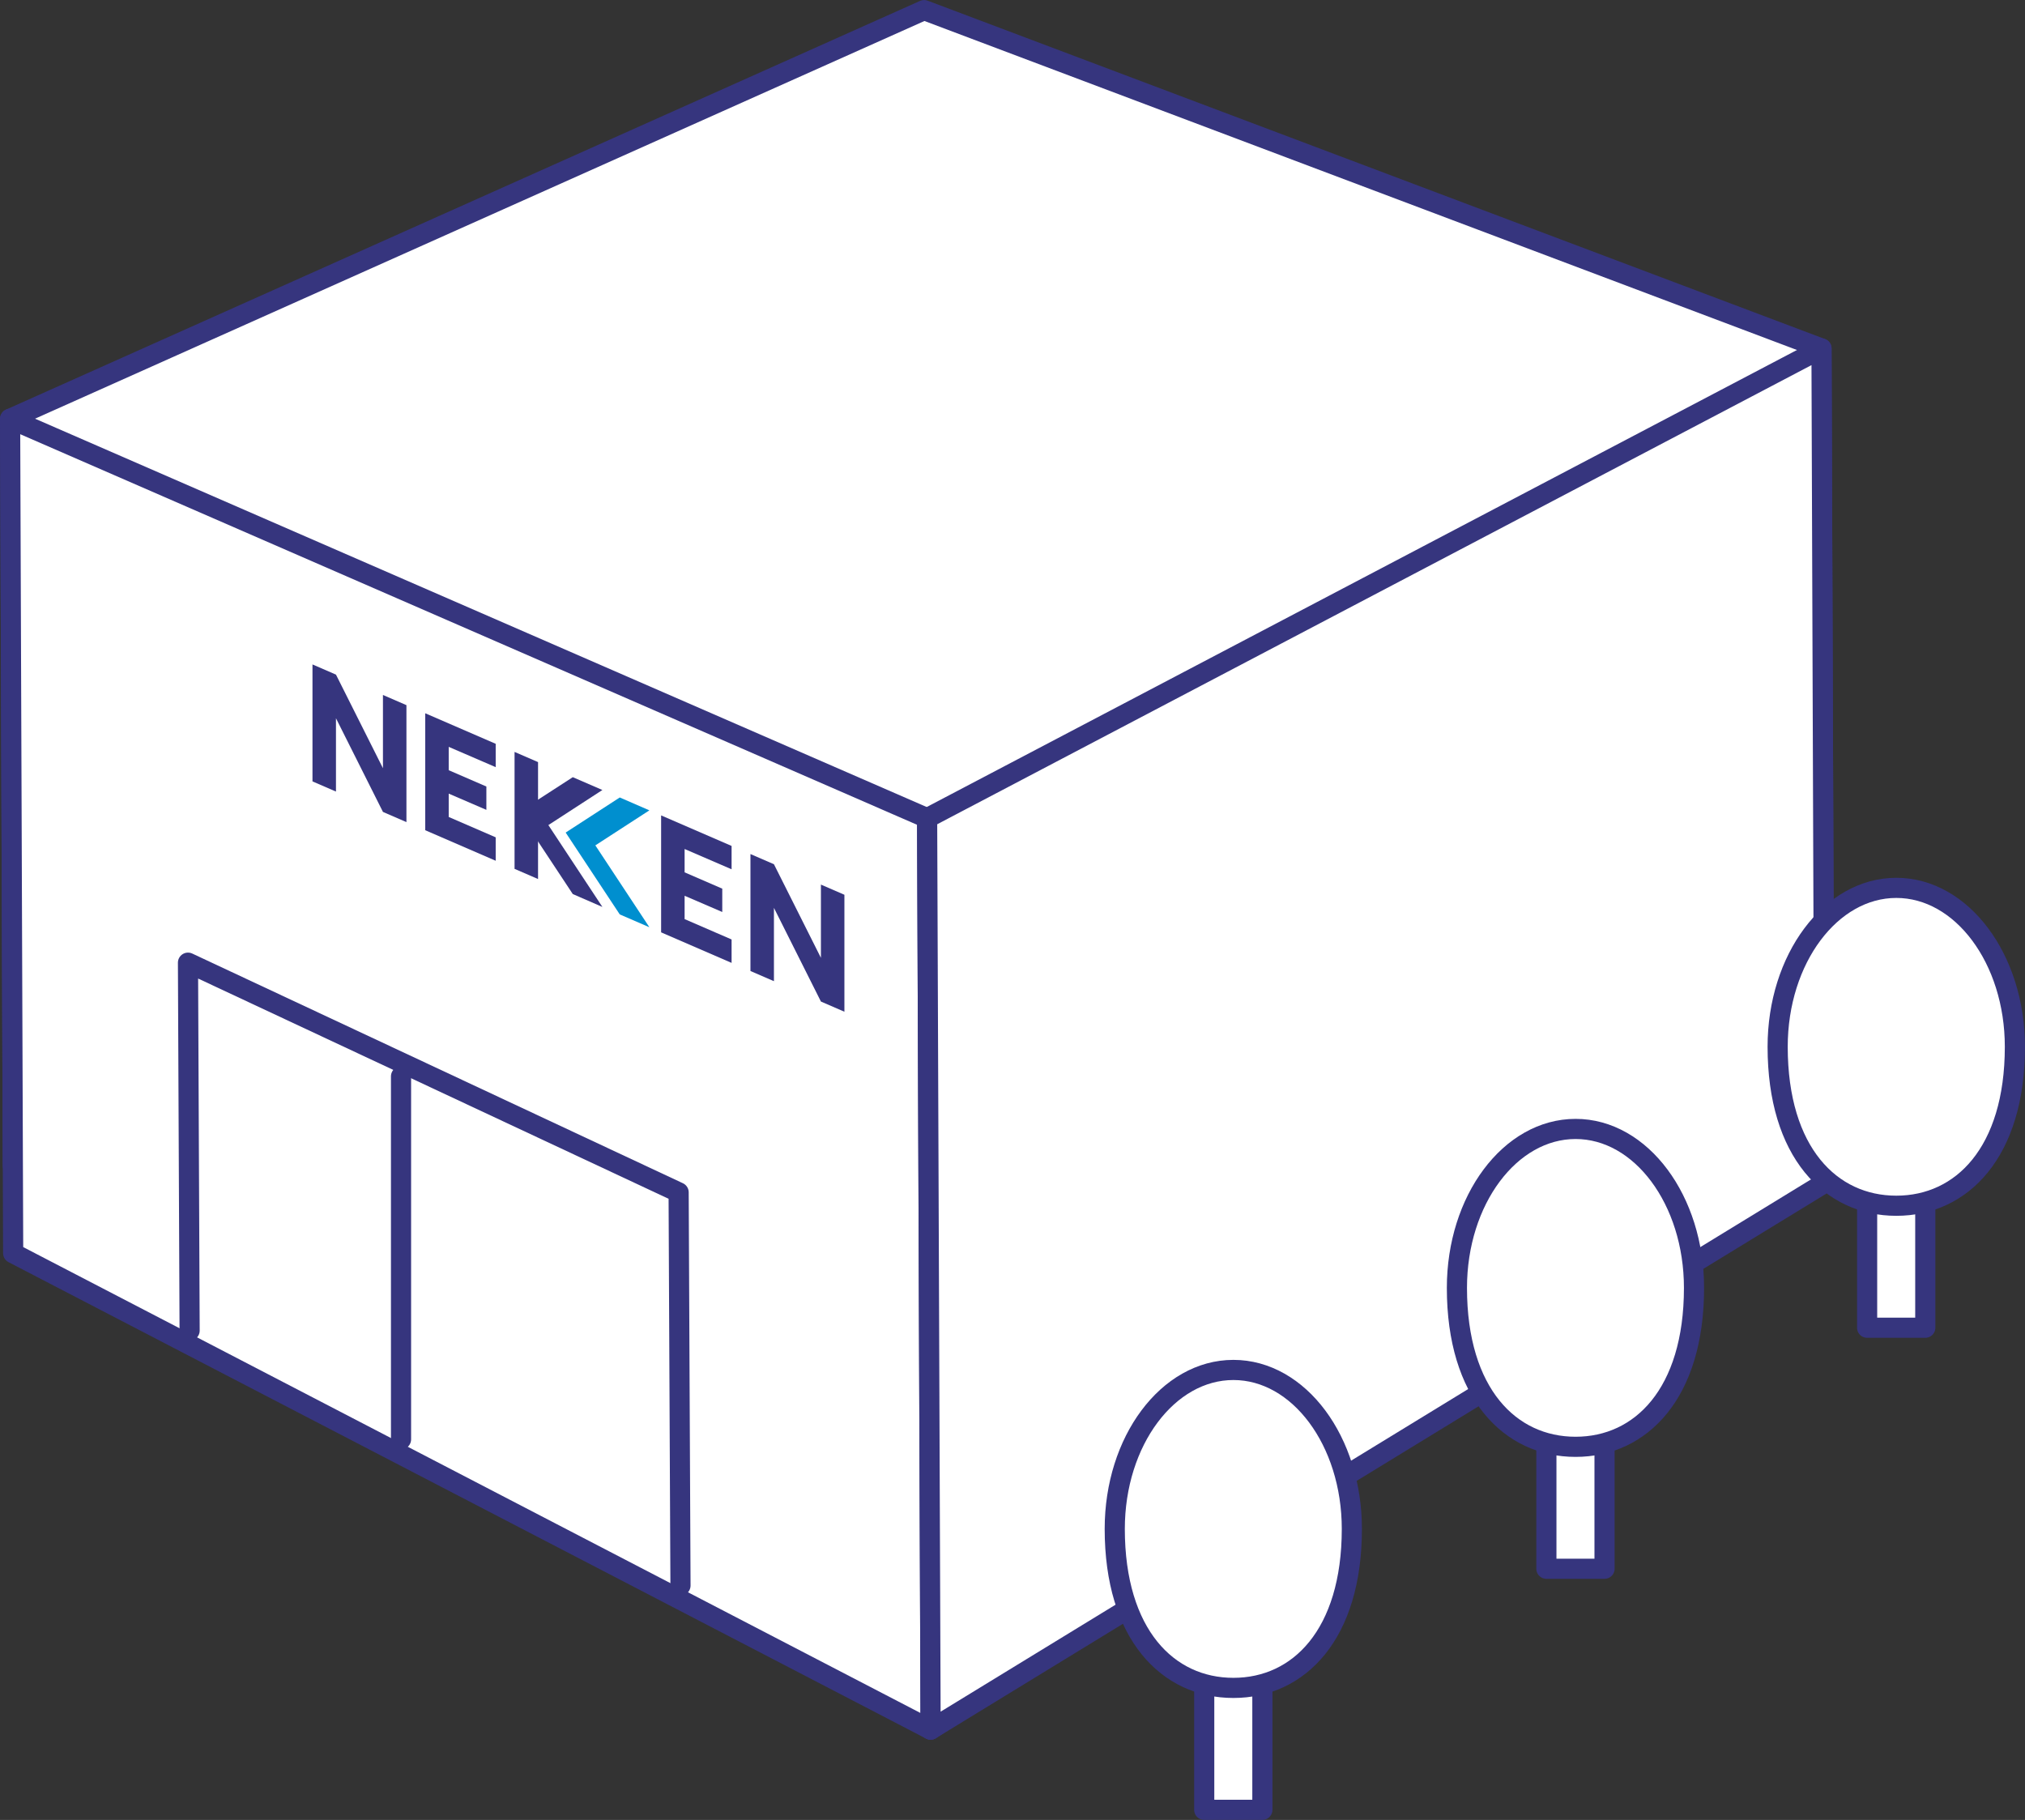
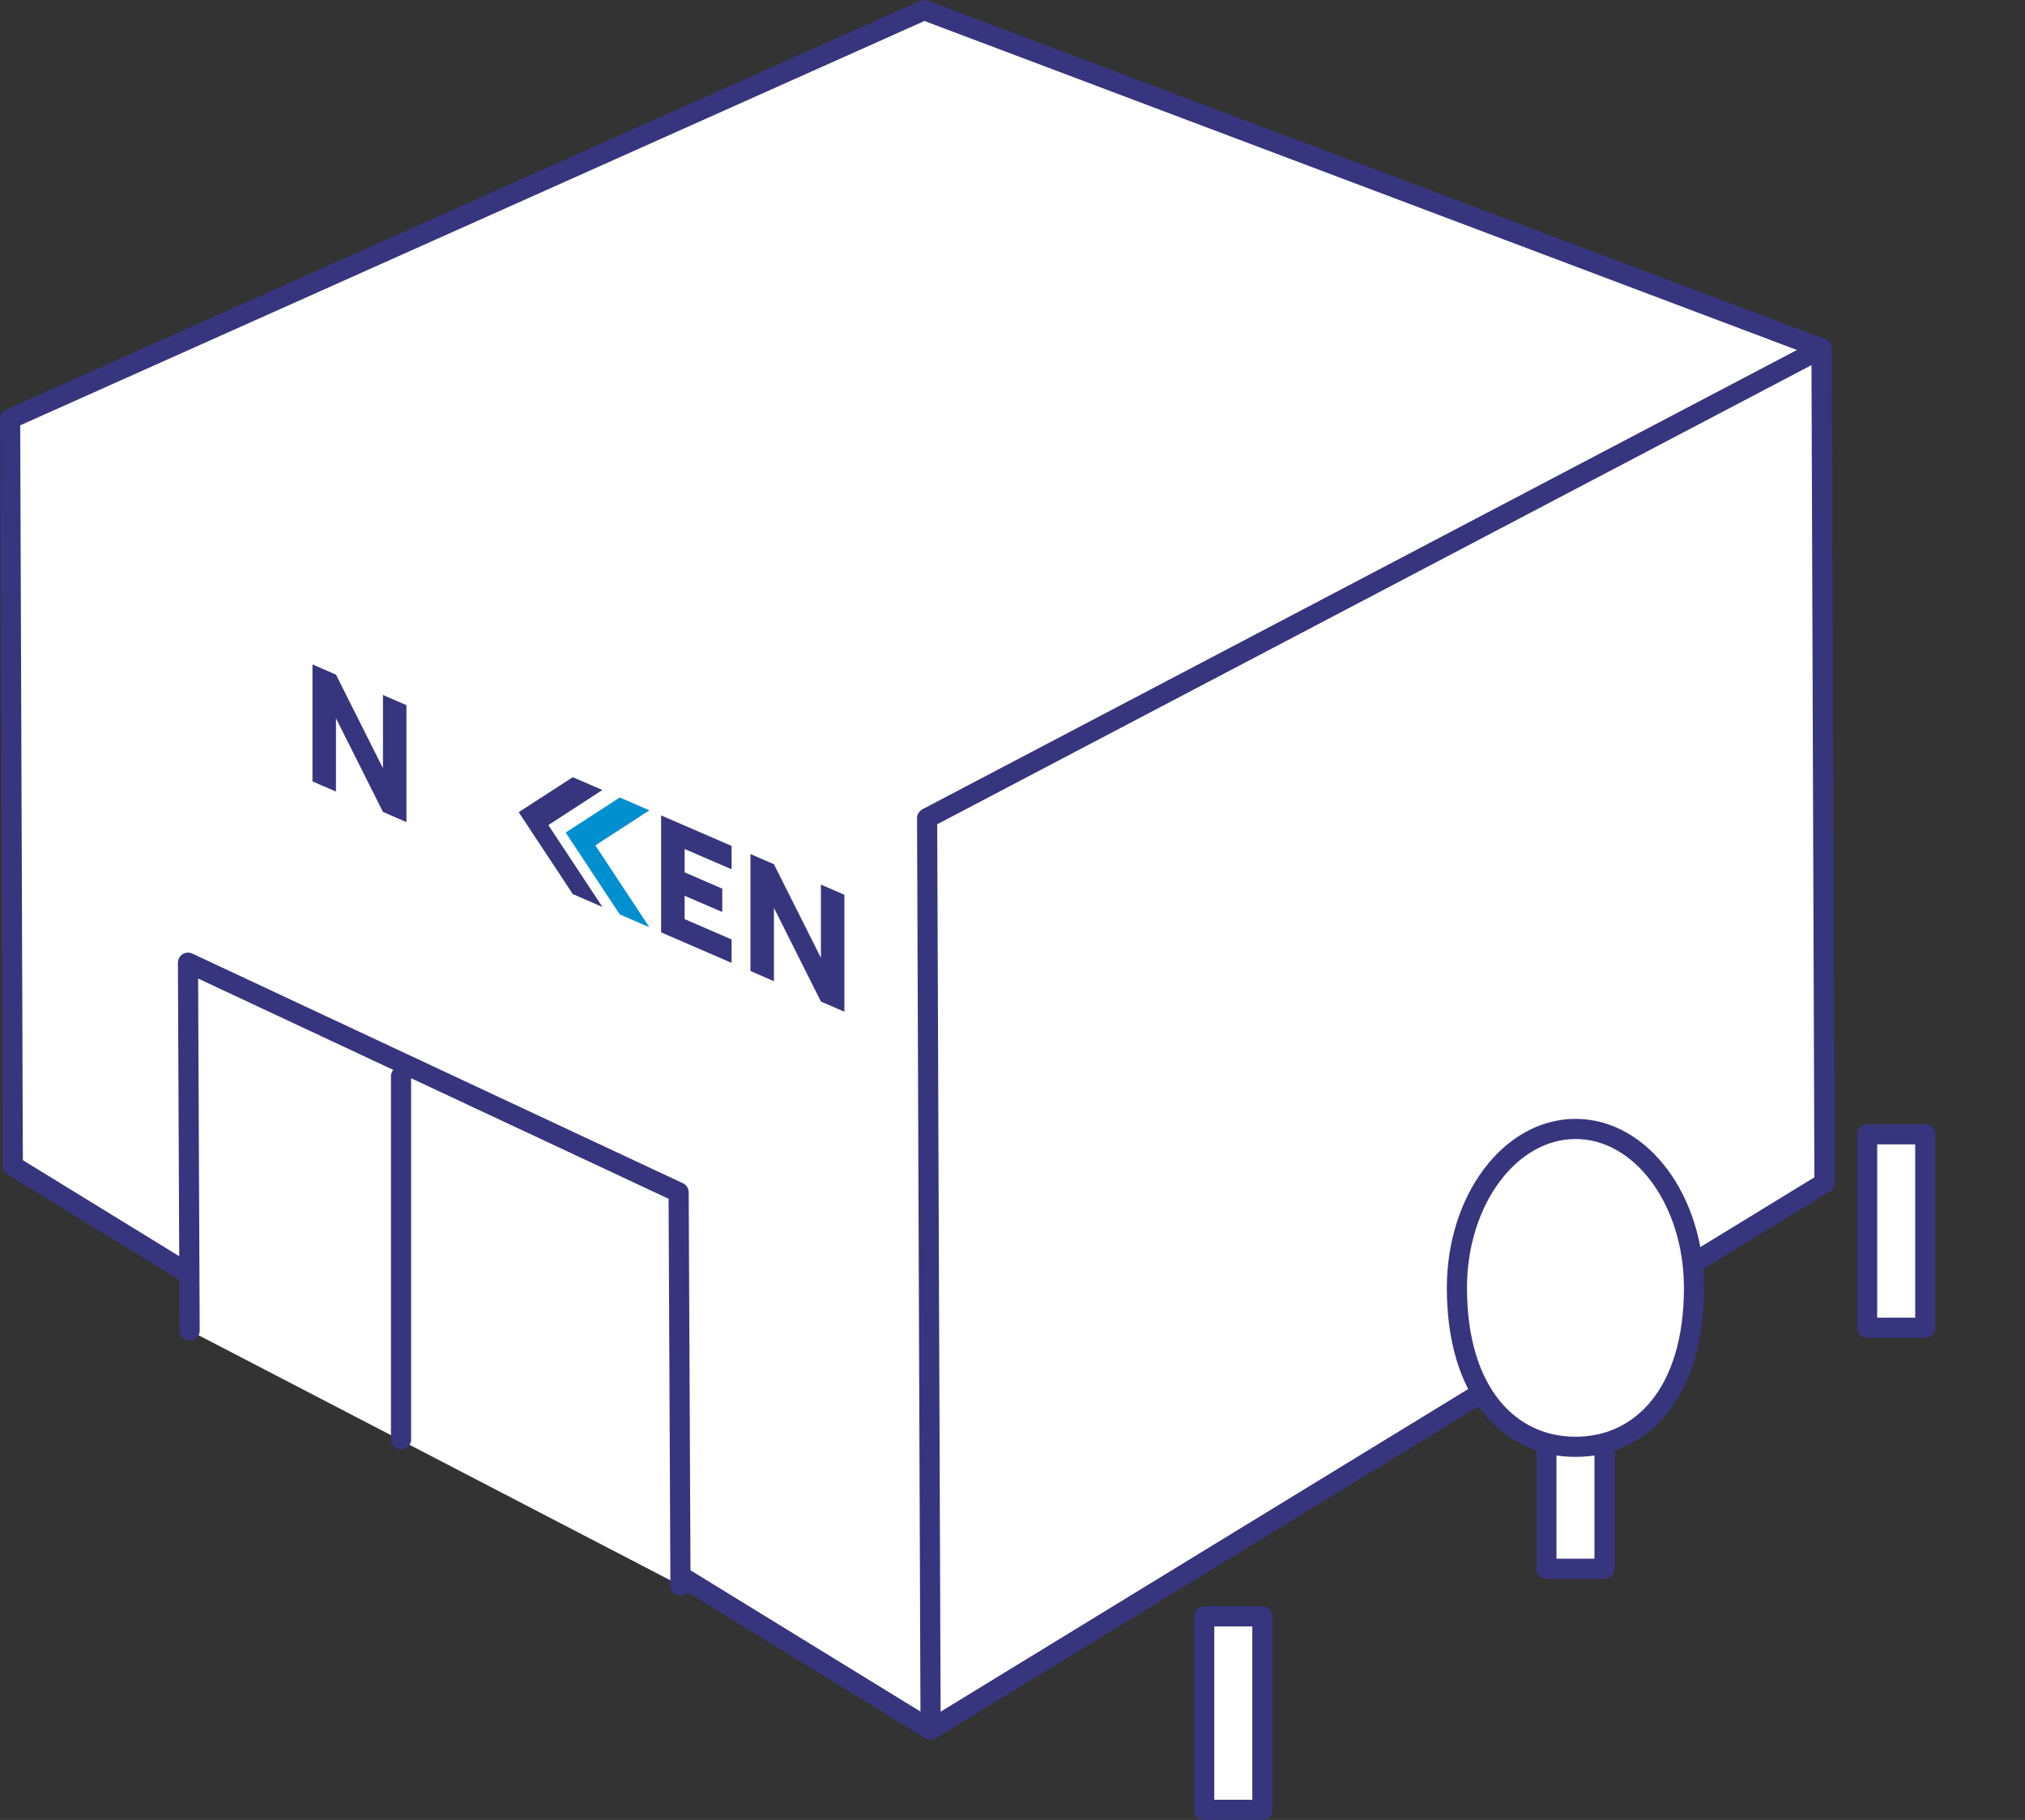
<svg xmlns="http://www.w3.org/2000/svg" id="レイヤー_1" data-name="レイヤー 1" viewBox="0 0 284.49 255.69">
  <rect x="0" y="0" width="284.49" height="255.69" fill="#333333" stroke="none" />
  <defs>
    <style>.cls-1{fill:#fff;stroke:#36357e;stroke-linecap:round;stroke-linejoin:round;stroke-width:2.83px;}.cls-2{fill:#36357e;}.cls-3{fill:#008fcf;}</style>
  </defs>
  <polygon class="cls-1" points="256.31 160.62 130.74 243 1.8 163.79 1.42 58.84 129.83 1.42 255.9 48.96 256.31 160.62" />
-   <polygon class="cls-1" points="1.42 58.84 1.85 176.07 130.74 243 130.25 114.95 1.42 58.84" />
  <polyline class="cls-1" points="95.6 222.76 95.34 167.52 26.41 135.25 26.64 186.94" />
  <polygon class="cls-1" points="130.74 243 256.32 166.2 255.9 48.96 130.25 114.95 130.74 243" />
  <line class="cls-1" x1="56.34" y1="202.22" x2="56.34" y2="151.22" />
  <polygon class="cls-2" points="57.1 99.07 53.8 97.64 53.8 107.93 47.2 94.78 43.9 93.35 43.9 109.78 47.2 111.21 47.2 100.91 53.8 114.07 53.8 114.07 57.1 115.5 57.1 99.07" />
  <polygon class="cls-2" points="118.63 125.71 115.33 124.28 115.33 134.57 108.73 121.42 105.43 119.99 105.43 120.98 105.43 136.42 108.73 137.85 108.73 127.55 115.33 140.71 118.63 142.14 118.63 125.71" />
-   <polygon class="cls-2" points="69.64 107.78 69.64 104.5 59.74 100.21 59.74 116.64 69.64 120.93 69.64 117.64 63.04 114.78 63.04 111.5 68.33 113.78 68.33 110.5 63.04 108.21 63.04 104.93 69.64 107.78" />
-   <polygon class="cls-2" points="75.59 123.5 72.29 122.07 72.29 105.64 75.59 107.07 75.59 123.5" />
  <polygon class="cls-2" points="84.63 110.99 80.47 109.19 72.87 114.11 80.47 125.61 84.63 127.42 77.04 115.92 84.63 110.99" />
  <polygon class="cls-3" points="91.23 113.85 87.07 112.04 79.47 116.97 87.07 128.47 91.23 130.27 83.64 118.77 91.23 113.85" />
  <polygon class="cls-2" points="102.78 122.13 102.78 118.85 92.88 114.56 92.88 130.99 102.78 135.28 102.78 131.99 96.18 129.13 96.18 125.85 101.47 128.13 101.47 124.85 96.18 122.56 96.18 119.28 102.78 122.13" />
  <rect class="cls-1" x="217.25" y="193.23" width="8.17" height="27.17" />
  <path class="cls-1" d="M496.18,234.55c0,14.85-7.46,22.33-16.64,22.33s-16.67-7.48-16.67-22.33c0-12.33,7.46-22.33,16.67-22.33S496.18,222.22,496.18,234.55Z" transform="translate(-258.19 -53.61)" />
  <rect class="cls-1" x="169.18" y="227.09" width="8.17" height="27.18" />
-   <path class="cls-1" d="M448.11,268.41c0,14.83-7.43,22.34-16.64,22.34s-16.67-7.51-16.67-22.34c0-12.34,7.46-22.33,16.67-22.33S448.11,256.07,448.11,268.41Z" transform="translate(-258.19 -53.61)" />
  <rect class="cls-1" x="262.31" y="159.36" width="8.17" height="27.18" />
-   <path class="cls-1" d="M541.26,200.67c0,14.85-7.46,22.34-16.66,22.34s-16.67-7.49-16.67-22.34c0-12.33,7.46-22.32,16.67-22.32S541.26,188.34,541.26,200.67Z" transform="translate(-258.19 -53.61)" />
</svg>